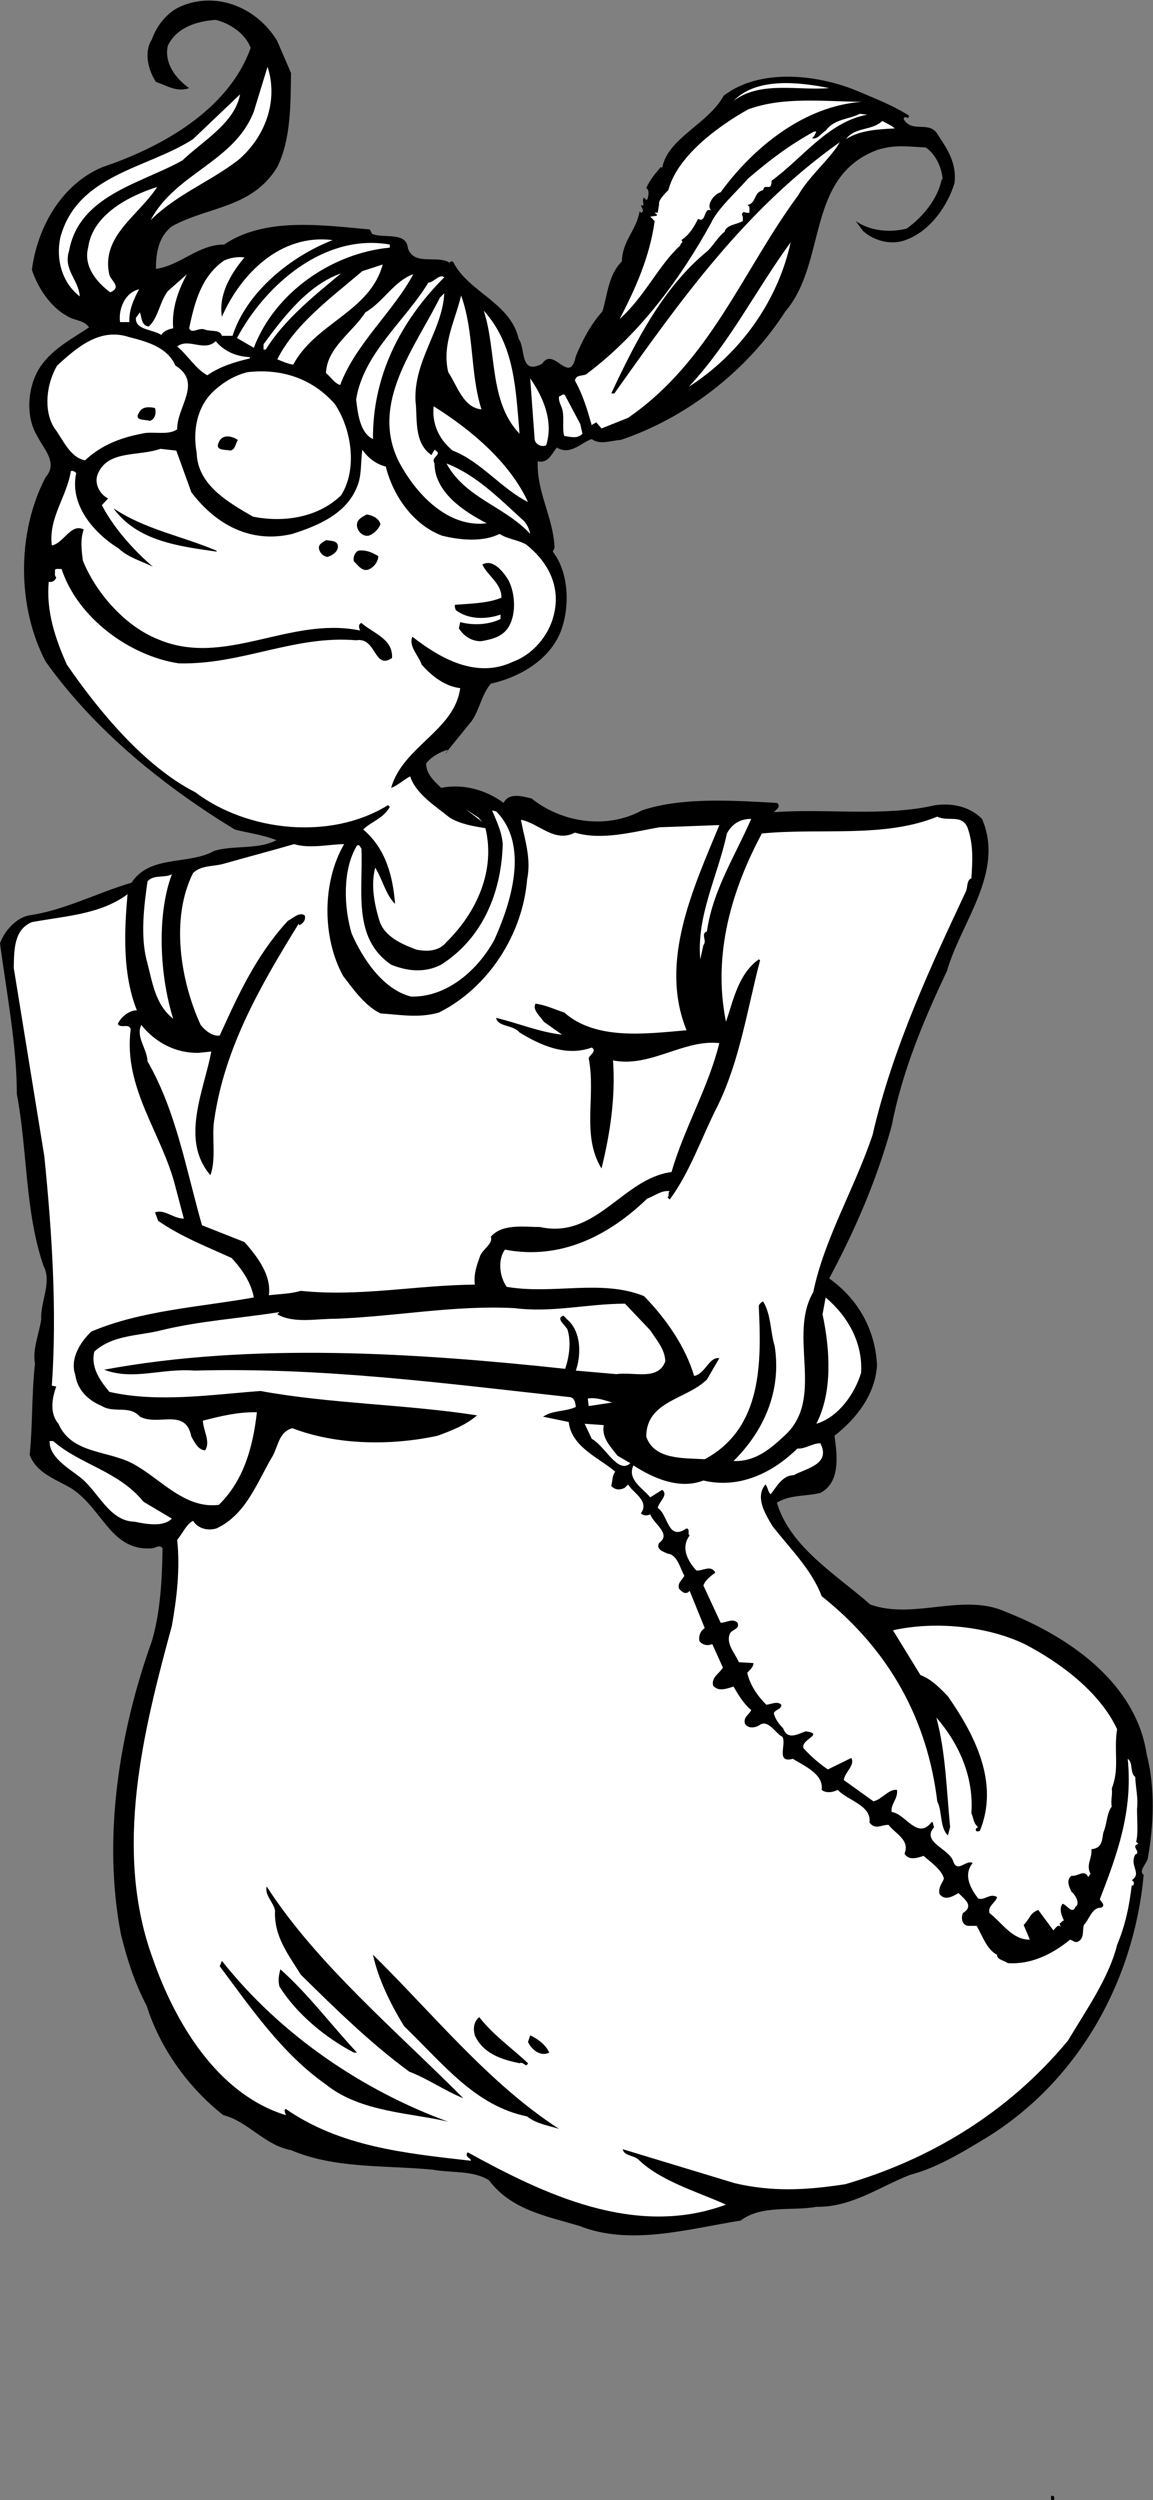
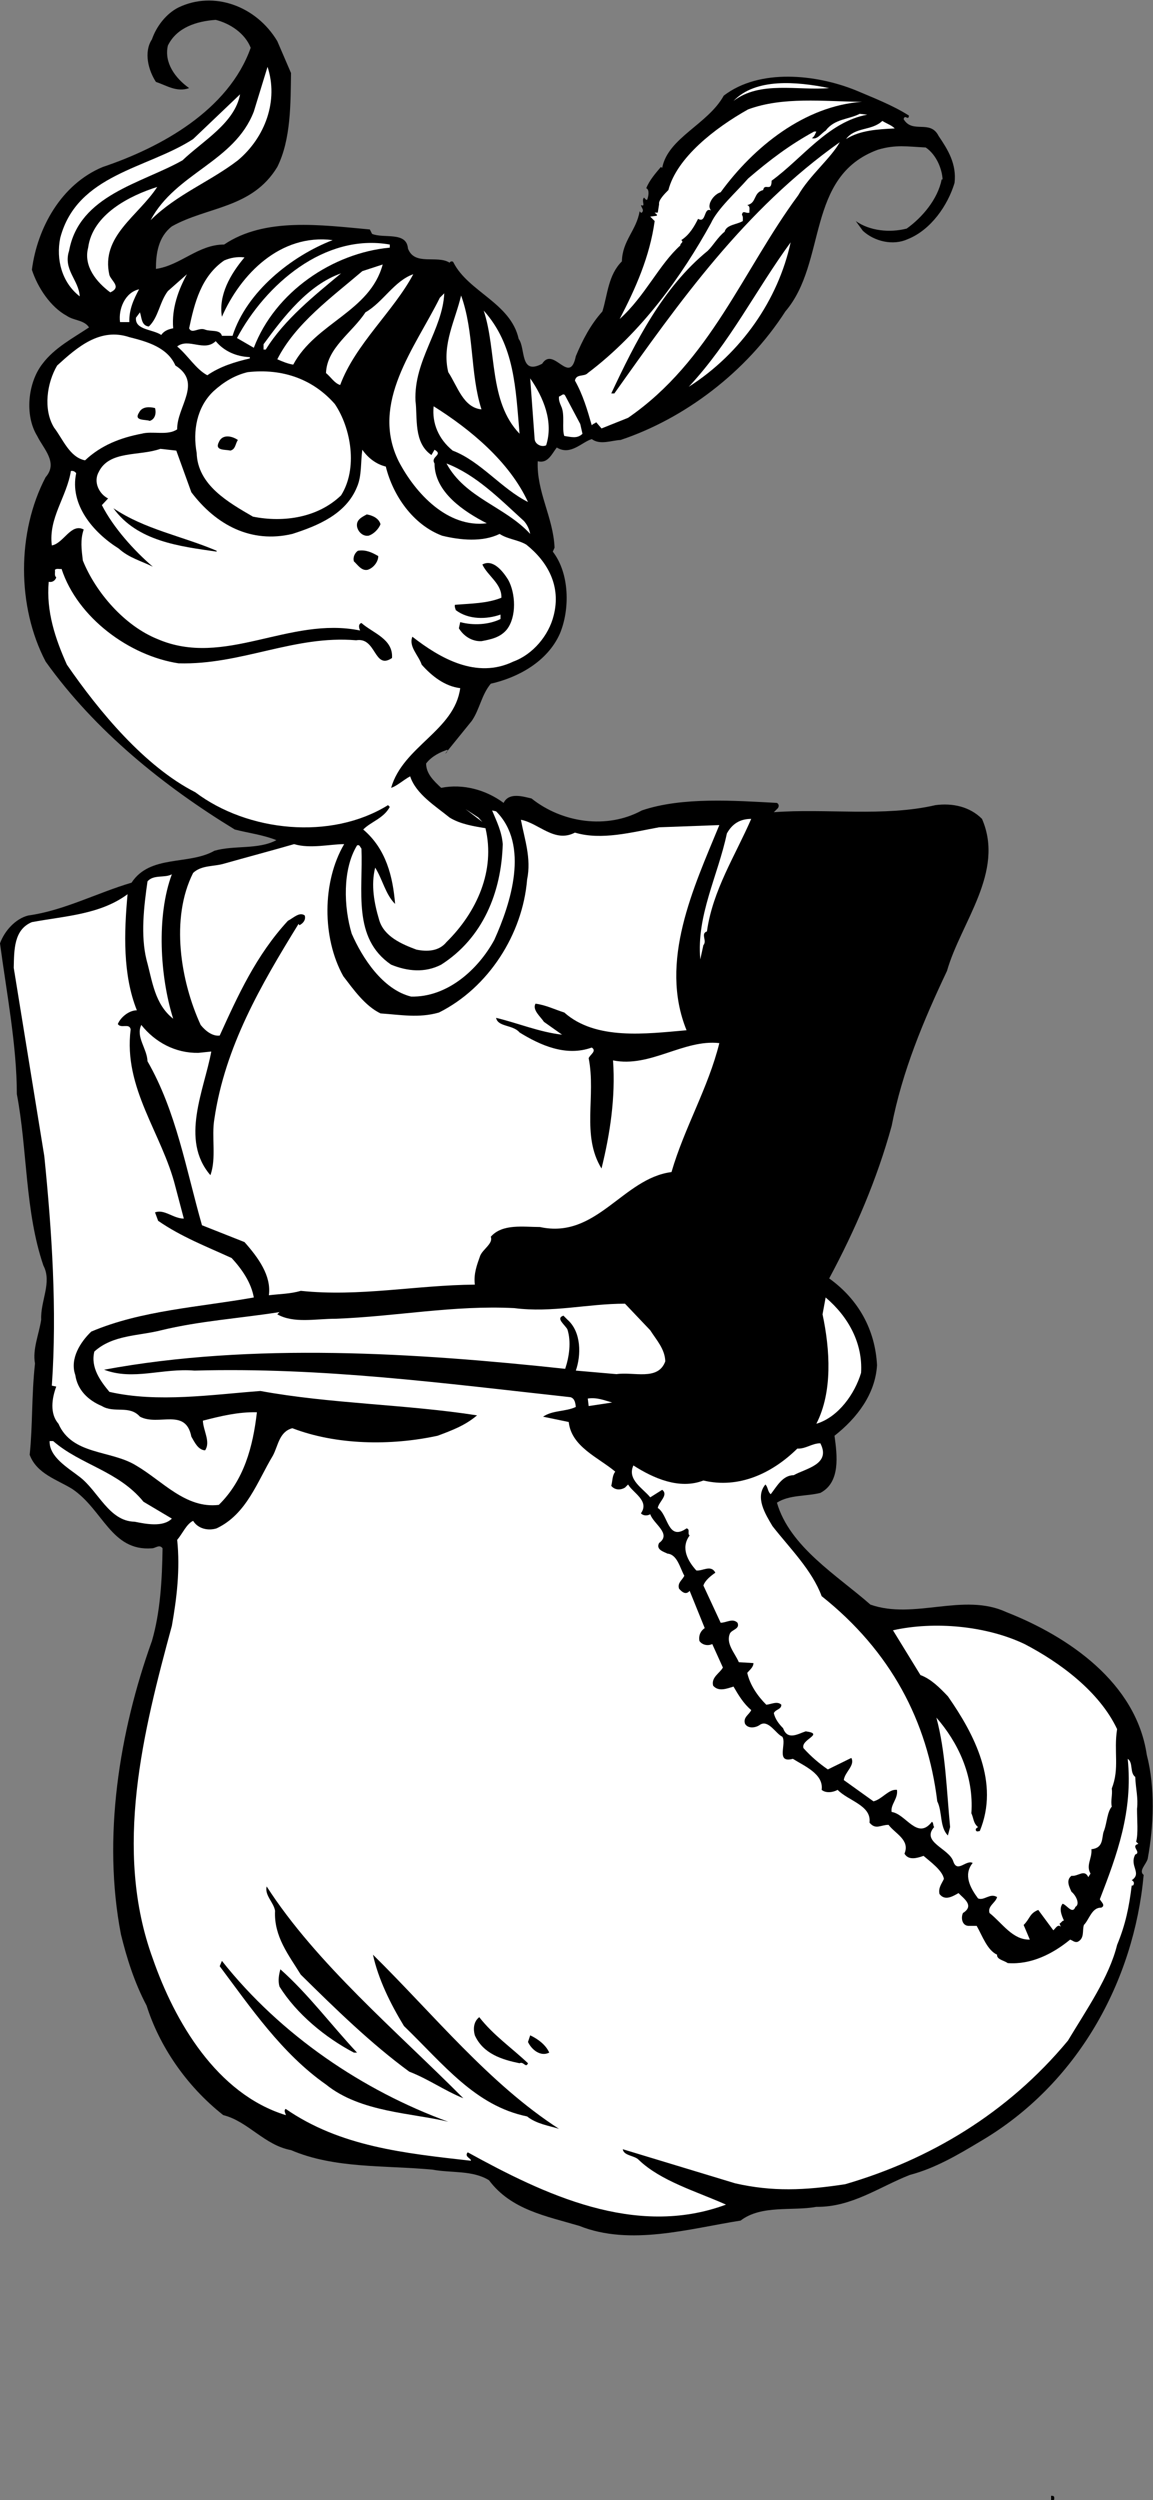
<svg xmlns="http://www.w3.org/2000/svg" viewBox="0 0 346.987 752.053" height="752.053" width="346.987" xml:space="preserve" id="svg2" version="1.1">
  <rect x="0" y="0" width="346.987" height="752.053" fill="#808080" stroke="none" />
  <defs id="defs6" />
  <g transform="matrix(1.333,0,0,-1.333,0,752.053)" id="g10">
    <g transform="scale(0.1)" id="g12">
      <path id="path14" style="fill:#000000;fill-opacity:1;fill-rule:nonzero;stroke:none" d="m 626,5549 31.004,-72 c -1.004,-69 0,-150 -31.004,-212 -56.996,-94 -157.996,-89 -237.996,-134 -31,-24 -36,-62 -36,-96 56,8 95,55 153.996,55 92.004,62 219,44 329,34 l 5,-10 c 27.004,-11 78.004,6 81,-33 15,-40 66.004,-14 94,-32 2,4 8,4 9,0 34,-66 129,-91 147,-172 16,-21 2,-83 53,-56 26,41 62,-51 76,17 15,36 33,71 60,101 12,39 13,82 44,113 1,47 33,70 40,113 2,-2 3,-4 5,-3 6,6 -1,11 -2,17 12,-5 0,10 7,17 2,-2 4,-6 7,-5 3,7 6,23 -2,26 7,18 22,35 33,48 l 3,-2 c 13,68 103,98 139,163 81,62 209,48 298,12 40,-17 84,-34 120,-57 -1,-13 -9,4 -12,-8 20,-34 60,0 79,-38 21,-31 41,-63 36,-106 -15,-50 -53,-106 -106,-127 -33,-15 -75,-5 -101,19 l -16,22 c 31,-22 76,-27 115,-17 35,25 70,66 79,111 h 2 c -1,22 -13,55 -38,72 -41,2 -68,7 -108,-5 -164,-60 -114,-254 -209,-365 -88,-137 -228,-242 -372,-290 -21,-1 -46,-12 -65,2 -23,-7 -48,-38 -79,-19 -11,-14 -20,-37 -43,-31 -3,-69 35,-126 38,-195 l -4,-9 c 38,-49 39,-130 16,-185 -28,-63 -94,-99 -156,-113 -21,-25 -25,-58 -43,-84 l -60,-74 c 3,2 6,5 5,9 -15,-5 -35,-14 -47.996,-31 0,-23 17,-39 33.996,-55 50,10 102,-5 141,-34 12,25 45,14 63,10 69,-55 170,-70 249,-27 91,31 211,22 305,17 5,-3 5,-8 2,-12 l -9,-9 c 117,9 249,-11 365,16 38,5 77,-3 105,-31 52,-120 -48,-234 -79,-343 -53,-112 -101,-226 -125,-350 -33,-120 -82,-234 -141,-344 67,-48 104,-117 108,-196 -4,-65 -45,-119 -96,-159 6,-44 14,-105 -32,-129 -32,-8 -70,-4 -98,-22 29,-100 136,-164 211,-230 99,-35 210,28 307,-17 140,-55 293,-159 317,-322 19,-73 16,-160 2,-235 -4,-13 -21,-27 -9,-36 -22,-240 -149,-472.996 -370,-602 -50,-30 -101,-60 -158,-75 -69,-26.996 -131,-73 -211,-71.996 -54,-10 -124,5 -171,-31.004 -115,-17.996 -249,-57.996 -364,-12 -74,22 -154,36 -204,103.004 -37,22.996 -85,16 -128,23.996 -107.996,10 -221,2.004 -318.996,44 -60,11 -97.004,65 -153,79 -85,67 -145,158 -173.004,247 -27.996,53 -45,108 -57.996,161 -42.004,218 -4,456 70,662 19,65 22.996,139 24,209 -7.004,10 -16.004,0 -24,0 -92.004,-7 -110,87 -180,134 -34,21 -80,34 -96,77 7,67 3.996,133 12,206 -6,32 9,66 14,99 -2.004,42 25,84 5,122 -42.004,123 -36,262 -60,387 0,109 -23.004,228 -38.004,340 10,28 35,56 64.004,63 80,11 155,51 233,74 42,64 128.996,39 187,72 44,13 99,2 140,24 -30,12 -63.004,16 -94.004,24 -159,97 -315,222 -426.996,379 -65,124 -65,292 0,416 29,33 -5,64 -19,93 -29.004,47 -21,121 11.996,163 27.004,36 69,58 105,82 -11,17 -33.996,15 -50,26 -36.996,20 -66,64 -78.996,104 12,94 66,193 160,232 131,44 283.996,128 333.996,269 -12.996,33 -46.996,55 -78.996,63 -43,-3 -88,-17 -108,-58 -9.004,-39 16.996,-74 48,-96 -28,-10 -51.004,6 -75,14 -17.004,26 -28,67 -9,96 10,29 31.996,58 60,72 79,38 175,4 222.996,-76" />
      <path id="path16" style="fill:#ffffff;fill-opacity:1;fill-rule:nonzero;stroke:none" d="M 537.004,5280 C 473.004,5231 400,5204 340,5145 c 57.004,107 189.004,131 233.004,245 l 31,101 c 25,-76 -5,-159 -67,-211" />
      <path id="path18" style="fill:#ffffff;fill-opacity:1;fill-rule:nonzero;stroke:none" d="m 1872,5443 c -71,-6 -156,17 -216,-29 50,52 142,44 216,29" />
      <path id="path20" style="fill:#ffffff;fill-opacity:1;fill-rule:nonzero;stroke:none" d="M 412.004,5280 C 320,5228 179.004,5202 156,5076 c -13.996,-43 22.004,-66 24,-103 -40,31 -54,83 -44,132 38.004,144 197.004,156 300,223 l 106.004,101 c -12.004,-65 -84,-105 -130,-149" />
      <path id="path22" style="fill:#ffffff;fill-opacity:1;fill-rule:nonzero;stroke:none" d="m 1946,5412 c -129,-9 -244,-101 -319,-204 -10,-3 -20,-13 -24,-24 -2,-7 -2,-11 2,-17 -17,8 -10,-30 -29,-19 -8,-16 -19,-36 -38,-48 7,-5 -3,-7 -2,-12 -48,-43 -80,-115 -137,-166 36,69 68,141 79,221 l -10,10 15,2 c 1,4 -4,5 -5,7 h 7 l 3,19 c -2,9 13,24 21,32 19,73 105,140 180,182 79,29 169,18 257,17" />
      <path id="path24" style="fill:#ffffff;fill-opacity:1;fill-rule:nonzero;stroke:none" d="m 1958,5383 c -88,-16 -146,-98 -216,-149 0,-27 -16,-4 -19,-21 -23,-6 -14,-29 -36,-34 8,-3 4,-11 5,-17 -8,-3 -15,7 -17,-5 3,-4 2,-9 2,-14 -13,-8 -37,-8 -41,-24 -16,-13 -25,-30 -38,-43 -102,-83 -164,-207 -218,-322 h 7 c 147,207 294,415 509,567 -20,-36 -69,-76 -94,-120 -125,-169 -198,-374 -384,-502 l -60,-24 -12,14 c -3,-3 -7,-3 -10,-7 -10,35 -20,69 -38,101 3,16 21,8 29,17 122,92 213,220 278,338 15,33 57,70 84,101 49,42 94,76 149,106 h 5 c -3,-6 -4,-11 -10,-15 12,-4 21,11 31,17 20,27 52,25 77,38 l 17,-2" />
      <path id="path26" style="fill:#ffffff;fill-opacity:1;fill-rule:nonzero;stroke:none" d="m 2020,5352 c -39,-2 -78,-4 -110,-24 21,28 58,18 82,41 9,-6 20,-9 28,-17" />
      <path id="path28" style="fill:#ffffff;fill-opacity:1;fill-rule:nonzero;stroke:none" d="m 355,5220 c -42.996,-66 -127.996,-111 -107.996,-199 5,-14 27.996,-27 2,-39 -31,23 -61,59 -50,101 10,75 93,117 155.996,137" />
      <path id="path30" style="fill:#ffffff;fill-opacity:1;fill-rule:nonzero;stroke:none" d="M 751,5100 C 658.004,5064 557.004,4984 525,4884 h -24 c -3.996,15 -25,9 -37.996,14 -14,6 -30,-11 -36,3 12,57 27,117 78.996,153 14,6 29,9 46.004,7 -32.004,-38 -59,-85 -51.004,-134 42.004,96 132.004,188 250,173" />
      <path id="path32" style="fill:#ffffff;fill-opacity:1;fill-rule:nonzero;stroke:none" d="m 1555,4769 c 94,101 151,218 230,326 -28,-129 -111,-250 -230,-326" />
      <path id="path34" style="fill:#ffffff;fill-opacity:1;fill-rule:nonzero;stroke:none" d="M 880,5083 C 751,5071 621,4983 573.004,4857 L 535,4879 c 64.004,120 197.004,237 345,211 v -7" />
      <path id="path36" style="fill:#ffffff;fill-opacity:1;fill-rule:nonzero;stroke:none" d="m 662.004,4819 c -13,2 -24,7 -36.004,12 41.004,81 123.004,140 192.004,199 l 46,15 c -29.004,-107 -151,-131 -202,-226" />
      <path id="path38" style="fill:#ffffff;fill-opacity:1;fill-rule:nonzero;stroke:none" d="M 770,5025 C 710,4975 642.004,4921 600,4853 h -5 v 12 c 46,63 101,134 175,160" />
      <path id="path40" style="fill:#ffffff;fill-opacity:1;fill-rule:nonzero;stroke:none" d="m 391,4901 c -10,-2 -20,-5 -26.996,-15 -19.004,13 -60,11 -57,39 l 8.996,12 c 4,-12 3.004,-30 20,-32 22.004,21 24,55 43.004,80 l 43,38 c -18,-33 -35,-76 -31.004,-122" />
      <path id="path42" style="fill:#ffffff;fill-opacity:1;fill-rule:nonzero;stroke:none" d="m 768.004,4773 c -13.004,4 -21,18 -32.004,27 2.004,57 59,91 89,137 40,23 65,71 108.004,86 -44,-83 -131,-158 -165,-250" />
-       <path id="path44" style="fill:#ffffff;fill-opacity:1;fill-rule:nonzero;stroke:none" d="m 1003,5016 c -99.996,-100 -162,-224 -160.996,-365 -29,14 -34,56 -38,89 15.996,104 110,177 163,264 12.996,1 26,21 35.996,12" />
      <path id="path46" style="fill:#ffffff;fill-opacity:1;fill-rule:nonzero;stroke:none" d="m 314.004,4989 c -12,-22 -23.004,-46 -22,-74 H 271 c -3.996,29 11.004,67 43.004,74" />
      <path id="path48" style="fill:#ffffff;fill-opacity:1;fill-rule:nonzero;stroke:none" d="m 938.004,4737 c 5,-37 -5,-94 36,-122 l 6.996,12 c 21,-12 -10,-15 0,-31 0,-65 67,-109 118,-135 -88,-11 -160.996,67 -199,140 -65,132 37.004,256 93.004,369 l 9.996,10 c -3.996,-83 -68.996,-151 -64.996,-243" />
      <path id="path50" style="fill:#ffffff;fill-opacity:1;fill-rule:nonzero;stroke:none" d="m 1087,4718 c -41,4 -54,52 -75,84 -14.996,62 16,117 29,173 30,-83 20,-176 46,-257" />
      <path id="path52" style="fill:#ffffff;fill-opacity:1;fill-rule:nonzero;stroke:none" d="m 1173,4663 c -70,73 -51,187 -81,278 70,-78 72,-175 81,-278" />
      <path id="path54" style="fill:#ffffff;fill-opacity:1;fill-rule:nonzero;stroke:none" d="m 396,4817 c 62.004,-39 3.004,-93 4,-144 -21.996,-15 -55,-3 -80.996,-10 -47,-9 -91,-26 -127,-60 -35,7 -50,48 -70,74 -25,41 -16.004,101 7,140 45.996,42 96.996,86 163,64 40,-10 86,-23 103.996,-64" />
      <path id="path56" style="fill:#ffffff;fill-opacity:1;fill-rule:nonzero;stroke:none" d="m 564.004,4836 v -3 c -34.004,-8 -67,-18 -96,-38 -26,14 -43.004,44 -68.004,65 26,20 61,-13 87.004,12 18.996,-23 47,-35 77,-36" />
      <path id="path58" style="fill:#ffffff;fill-opacity:1;fill-rule:nonzero;stroke:none" d="m 756,4730 c 37.004,-55 52.004,-146 14,-206 -51.996,-50 -129,-62 -199,-48 -55,32 -125,71 -126.996,144 -9.004,49 0,103 38,139 22.996,21 47.996,36 77,43 79,9 148,-16 196.996,-72" />
      <path id="path60" style="fill:#ffffff;fill-opacity:1;fill-rule:nonzero;stroke:none" d="m 1233,4637 c -10,-5 -25,2 -26,14 l -10,137 c 30,-43 53,-98 36,-151" />
      <path id="path62" style="fill:#ffffff;fill-opacity:1;fill-rule:nonzero;stroke:none" d="m 1310,4685 5,-22 c -12,-12 -26,-7 -41,-5 -6,16 2,48 -7,67 -3,7 -6,14 -5,22 5,1 10,9 14,2 l 34,-64" />
      <path id="path64" style="fill:#ffffff;fill-opacity:1;fill-rule:nonzero;stroke:none" d="m 1192,4509 c -60,30 -107,92 -170,116 -32,26 -47,62 -42.996,100 C 1062,4673 1150,4600 1192,4509" />
      <path id="path66" style="fill:#000000;fill-opacity:1;fill-rule:nonzero;stroke:none" d="m 350,4721 c 3.004,-10 1,-25 -11.996,-29 -9,4 -37.004,-1 -24,19 6.996,14 24,13 35.996,10" />
      <path id="path68" style="fill:#000000;fill-opacity:1;fill-rule:nonzero;stroke:none" d="m 537.004,4649 c -6.004,-9 -5,-21 -17.004,-24 -10.996,3 -35.996,-1 -25.996,19 8,19 30,14 43,5" />
      <path id="path70" style="fill:#ffffff;fill-opacity:1;fill-rule:nonzero;stroke:none" d="m 432.004,4531 c 56,-74 135,-116 227.996,-94 56,18 121,44 146,106 11.004,25 8.004,56 12.004,84 C 831,4608 850,4594 871,4589 c 16.004,-65 61.004,-131 127.004,-156 40.996,-10 90.996,-15 129.996,4 18,-12 41,-13 60,-24 49,-39 79,-94 62,-160 -11,-45 -47,-88 -91,-104 -83,-40 -164.996,7 -228,56 -8.996,-22 14,-42 21.004,-63 22,-25 51.996,-49 86.996,-53 -13,-96 -129,-131 -155.996,-225 12.996,4 27.996,18 42.996,26 13.004,-40 57.004,-67 89,-93 24,-15 56,-20 81,-24 23,-96 -20,-190 -88,-257 -17,-21 -43.996,-22 -68,-17 -31.996,12 -72.996,29 -84,67 -11,37 -18.996,78 -8.996,118 17,-27 22.996,-60 45,-82 -5,61 -20,124 -72.004,168 18.004,18 46,25 60,51 l -4,4 c -128.996,-80 -316.996,-60 -435,29 -113.996,58 -216.996,182 -290,288 -26,58 -46.996,120 -41,187 8.004,-2 15,3 17.004,10 -5,4 -2.004,11 -3,17 4,4 10,1 15,2 35.996,-110 153,-196 264,-213 141.996,-4 261,64 401,52 45.996,8 40,-68 80.996,-40 3.004,43 -42.996,56 -69,79 -10,-3 -2.996,-17 -2.996,-17 -160,33 -306,-85 -458.004,-19 -74,30 -139,105 -167.996,177 -3,25 -6.004,47 2,70 -29.004,15 -45,-31 -72,-36 -8,62 33.996,110 42.996,168 5,1 9.004,-1 12.004,-5 -15,-70 37,-133 96,-170 22.996,-21 51,-28 76.996,-41 -41.996,36 -89,88 -115,139 l 14.004,15 c -20,10 -34.004,37 -21,60 24,49 91.996,35 139,52 l 36,-4 34,-94" />
      <path id="path72" style="fill:#ffffff;fill-opacity:1;fill-rule:nonzero;stroke:none" d="m 1183,4466 c 7,-8 12,-18 14,-29 -57,62 -147,81 -189,159 67,-26 118,-78 175,-130" />
      <path id="path74" style="fill:#000000;fill-opacity:1;fill-rule:nonzero;stroke:none" d="m 489.004,4399 v -2 C 406,4409 310,4420 256,4495 c 71.004,-48 156.004,-63 233.004,-96" />
      <path id="path76" style="fill:#000000;fill-opacity:1;fill-rule:nonzero;stroke:none" d="m 859.004,4459 c -4.004,-11 -16,-23 -27,-26 -13,-2 -24,9 -26.004,21 -1.996,15 11.004,21 22.004,27 11.996,-2 26.996,-8 31,-22" />
-       <path id="path78" style="fill:#000000;fill-opacity:1;fill-rule:nonzero;stroke:none" d="m 763.004,4409 c 0,-13 -14,-21 -24,-24 -10,2 -17,9 -19.004,19 -0.996,11 9.004,14 16,19 10,-2 26.004,0 27.004,-14" />
      <path id="path80" style="fill:#000000;fill-opacity:1;fill-rule:nonzero;stroke:none" d="m 854.004,4387 c 0,-13 -11,-27 -24.004,-31 -14,-3 -22.996,12 -30.996,19 -3.004,10 3,20 9,24 17.996,3 31.996,-4 46,-12" />
      <path id="path82" style="fill:#000000;fill-opacity:1;fill-rule:nonzero;stroke:none" d="m 1147,4334 c 17,-30 20,-84 -3,-113 -15,-18 -36,-22 -57,-26 -21,-1 -40,11 -51,29 l 3,14 c 29,-8 65,-6 91,7 v 10 c -31,-11 -72,-12 -101,10 -1,4 -3,7 -2,12 36,3 73,3 105,16 1,32 -31,49 -43,75 24,13 46,-15 58,-34" />
      <path id="path84" style="fill:#ffffff;fill-opacity:1;fill-rule:nonzero;stroke:none" d="m 1089,3787 -38,29 29,-19 z" />
      <path id="path86" style="fill:#ffffff;fill-opacity:1;fill-rule:nonzero;stroke:none" d="m 1120,3811 c 76,-76 33,-208 -4,-290 -37,-68 -107,-130 -187.996,-128 -64,16 -110,87 -134,142 -18.004,60 -21,145 11.996,199 6.004,3 7.004,-4 10,-7 4,-95 -21,-202 67.004,-262 36.996,-15 76,-19 112.996,0 94,60 136,163 139,272 -2,28 -14,52 -24,76 l 9,-2" />
-       <path id="path88" style="fill:#ffffff;fill-opacity:1;fill-rule:nonzero;stroke:none" d="m 2184,3775 c 15,-40 11,-83 9,-115 -11,-5 -8,-19 -12,-29 -78,-166 -166,-354 -211,-550 -40,-120 -109,-234 -134,-355 -58,-99 28,-240 -65,-324 -34,-32 -68,-59 -115,-57 67,66 109,156 93,259 -10,33 -8,71 -26,101 -4,-1 -9,-6 -10,-10 6,-126 9,-276 -122,-346 -47,3 -114,-2 -132,51 0,81 92,84 137,129 l 28,48 c -23,4 -32,-36 -57,-40 -19,65 -63,129 -113,180 -96,39 -205,3 -310,21 -16,22 -21,61 -4,84 124,-24 233,30 321,115 17,6 31,19 51,17 -5,-3 0,-11 -5,-14 l 5,-5 c 47,64 72,141 108,211 50,102 67,218 96,329 l -3,2 c -46,-33 -57,-91 -74,-141 -31,153 14,300 81,425 132,13 276,-11 396,38 24,-12 55,6 68,-24" />
      <path id="path90" style="fill:#ffffff;fill-opacity:1;fill-rule:nonzero;stroke:none" d="m 1696,3794 c -36,-83 -87,-161 -100,-254 -15,-5 1,-21 -8,-31 l -7,-32 c -9,99 40,189 60,284 12,22 30,33 55,33" />
      <path id="path92" style="fill:#ffffff;fill-opacity:1;fill-rule:nonzero;stroke:none" d="m 1298,3763 c 60,-18 129,1 190,12 l 136,5 c -58,-141 -137,-308 -74,-463 -92,-8 -205,-23 -276,40 -22,7 -42,17 -65,20 -8,-14 12,-30 19,-41 l 41,-29 c -52,6 -99,26 -149,38 4,-21 38,-15 53,-33 47,-29 105,-55 163,-34 12,-8 -4,-16 -7,-24 17,-86 -17,-174 29,-249 19,77 32,160 26,244 84,-17 159,48 240,39 -25,-101 -79,-191 -108,-291 -110,-14 -169,-152 -297,-124 -37,0 -85,8 -111,-22 6,-15 -18,-28 -24,-43 -7,-20 -15,-40 -12,-65 -132,-1 -261,-28 -392.996,-14 -23.004,-7 -48.004,-7 -72,-10 6,44 -24,85 -55,120 L 456,2877 c -36,126 -57.996,257 -122.996,370 -1,29 -27.004,55 -14,82 30.996,-39 76.996,-64 129,-63 l 29,3 C 461,3182 406,3070 475,2990 c 14.004,38 2.004,87 9.004,127 24,163 105,302 190,440 l 1.996,-3 c 8.004,4 15,12 12.004,22 -12.004,9 -26,-6 -38.004,-12 -71.996,-78 -112.996,-169 -154,-259 -15,-2 -31,9 -42.996,24 -45,98 -69,240 -17.004,343 19,18 47.004,14 70,21 53.004,15 106.004,29 158.004,44 35.996,-11 81.996,0 113,0 -50,-85 -50,-212 -2.004,-298 23.004,-30 49.004,-67 84.004,-84 45,-3 86.996,-11 131.996,2 112,56 189,177 199,300 10,48 -6,92 -14,135 41,-8 76,-53 122,-29" />
      <path id="path94" style="fill:#ffffff;fill-opacity:1;fill-rule:nonzero;stroke:none" d="m 391,3343 c -41.996,33 -46.996,85 -60,132 -13.996,56 -6,122 2.004,178 14,16 39,7 55,16 -35,-94 -27.004,-231 2.996,-326" />
      <path id="path96" style="fill:#ffffff;fill-opacity:1;fill-rule:nonzero;stroke:none" d="m 309.004,3362 c -18.004,0 -37,-16 -43.004,-31 7.004,-11 26.004,3 29,-12 -16.996,-133 71,-235 101,-355 l 19,-72 c -24,0 -44,22 -65,14 l 7.004,-19 c 52,-36 108.996,-58 166,-84 22.996,-25 44,-55 50,-89 -124,-22 -254,-29 -367.004,-77 -23.996,-23 -48.996,-61 -36,-98 5,-34 29.004,-57 60,-70 28.004,-17 62.004,3 86,-24 42.004,-22 103.004,21 116.004,-45 7,-12 15,-30 31,-31 12.996,19 -4,44 -5,67 39,10 79,20 121.996,19 -9,-78 -29,-153 -85.996,-209 -75,-9 -127,54 -187,89 -57.004,35 -144,23 -175,94 -20,23 -15,57 -5,84 l -10,2 c 12,171 0,350 -17.004,518 l -69,425 c 1.004,40 0,86 41.004,103 75,14 153.996,17 216,63 -8.004,-87 -11,-182 21,-262" />
      <path id="path98" style="fill:#ffffff;fill-opacity:1;fill-rule:nonzero;stroke:none" d="m 1944,2544 c -14,-47 -51,-100 -101,-115 37,72 31,167 14,247 l 7,38 c 52,-44 84,-104 80,-170" />
      <path id="path100" style="fill:#ffffff;fill-opacity:1;fill-rule:nonzero;stroke:none" d="m 1468,2640 c 14,-22 33,-42 34,-70 -16,-45 -72,-23 -110,-29 l -92,8 c 12,34 13,87 -19,115 l -9,9 c -18,-6 3,-20 9,-31 9,-28 4,-62 -5,-89 -335,36 -706.996,60 -1041,-2 66,-25 131,4 204.004,-2 289,8 564.996,-29 848.996,-60 10,-3 11,-14 12,-22 -23,-11 -52,-7 -74,-22 l 58,-12 c 6,-56 67,-80 105,-112 -7,-9 -6,-21 -9,-32 8,-10 21,-10 31,-4 l 7,7 c 11,-19 49,-37 29,-65 5,-6 15,-6 21,-2 7,-22 49,-44 20,-65 -8,-15 11,-20 19,-24 22,-2 28,-32 38,-50 -5,-10 -16,-16 -12,-29 6,-7 14,-14 22,-7 l 2,2 34,-84 c -10,-7 -14,-17 -12,-29 6,-9 19,-12 29,-7 l 24,-53 c -6,-12 -27,-22 -22,-41 12,-14 30,-7 46,-2 11,-19 23,-39 40,-53 -4,-10 -19,-16 -14,-31 7,-12 25,-9 34,-2 19,12 36,-21 50,-27 11,-15 -16,-61 24,-50 25,-16 70,-34 65,-70 9,-8 26,-6 36,0 24,-25 77,-35 72,-74 14,-17 25,-5 43,-5 15,-20 49,-34 36,-65 9,-16 29,-10 43,-5 15,-13 43,-33 46,-52 -5,-11 -13,-20 -10,-34 12,-16 29,-6 43,2 11,-12 37,-28 10,-45 -5,-11 -2,-28 12,-29 h 19 c 13,-23 24,-55 46,-65 -1,-11 16,-13 24,-19 53,-4 102,21 141,53 6,-2 10,-7 17,-5 16,8 10,25 14,38 12,12 18,40 39,39 11,5 0,13 -3,19 39,101 75,198 63,317 13,-9 4,-31 17,-41 1,-27 7,-47 4,-72 0,-25 3,-56 -2,-74 l 5,-5 c -19,-5 8,-19 -7,-24 -14,-26 16,-42 -8,-58 6,-3 6,-8 3,-12 h -3 c -6,-49 -14,-88 -33,-134 -18,-73 -69,-146 -111,-216 C 2274,872.004 2097,768.004 1908,713.004 1816,699 1744,696 1660,715 l -254,77.004 c 2,-15 27,-14 36,-24 50,-48.004 130,-71 197,-101 C 1434,591 1227,691 1056,785 c -9,-10 9,-14 7,-19 C 912.004,783.004 768.004,798.004 645,883.004 639.004,879 647.004,869 645,869 c -155.996,48.004 -250.996,212 -300,353 -90,246 -20.996,515 43.004,751 11,62 19,128 11.996,194 12.004,14 21,36 36,43 11.004,-18 34,-23 53.004,-17 68,32 91.996,106 126.996,164 12.004,22 14,54 44,62 99.004,-38 222.004,-40 328.004,-17 31.996,12 61.996,23 88.996,46 -159.996,25 -331,26 -488.996,55 -108.004,-8 -232.004,-27 -341,-2 -20,24 -43,55 -34,91 41.996,38 100,35 151,48 85.996,21 178,27 266.996,41 l -5,-5 c 37.004,-21 86.004,-10 132.004,-10 136,5 265.996,31 402.996,24 86,-11 165,10 250,10 l 57,-60" />
      <path id="path102" style="fill:#ffffff;fill-opacity:1;fill-rule:nonzero;stroke:none" d="m 1382,2477 -53,-8 -2,17 c 21,3 37,-4 55,-9" />
-       <path id="path104" style="fill:#ffffff;fill-opacity:1;fill-rule:nonzero;stroke:none" d="m 1363,2426 c -5,-29 15,-48 31,-69 l 29,-17 c -28,-26 -57,39 -87,55 l -16,34 43,-3" />
      <path id="path106" style="fill:#ffffff;fill-opacity:1;fill-rule:nonzero;stroke:none" d="m 120,2390 c 62.004,-54 147.004,-67 204.004,-137 l 64,-38 c -20,-20 -59,-12 -84,-7 -58.004,1 -82,69 -124.004,101 -26.996,21 -69,45 -67.996,81 H 120" />
      <path id="path108" style="fill:#ffffff;fill-opacity:1;fill-rule:nonzero;stroke:none" d="m 1852,2385 c 25,-48 -34,-57 -60,-72 -25,0 -38,-25 -52,-43 -7,6 -6,16 -12,22 -24,-29 0,-67 16,-94 40,-51 89,-99 111,-158 156,-124 239,-282 261,-463 12,-24 5,-58 24,-77 l 5,19 c -8,83 -10,169 -31,247 48,-55 85,-130 79,-216 5,-10 4,-22 15,-31 -2,-2 -6,-3 -5,-7 2,-5 6,-2 9,-2 45,109 -12,218 -72,304 -19,20 -38,39 -62,48 l -62,101 c 94,21 211,10 297,-31 79,-41 169,-107 209,-192 -8,-51 6,-88 -12,-134 2,-15 -3,-27 0,-41 -10,-11 -11,-36 -17,-53 -7,-14 1,-40 -29,-43 2,-21 -13,-36 -2,-55 l -5,-8 c -9,19 -23,1 -38,3 -13,-10 -5,-25 0,-36 10,-8 20,-28 9,-34 -7,-18 -19,4 -29,7 -9,-11 -2,-27 3,-38 -4,0 -6,-5 -10,-7 l 3,-7 c -7,7 -12,-4 -17,-8 l -34,46 c -20,-8 -18,-19 -33,-34 l 14,-33 c -39,-1 -62,37 -91,60 -5,16 14,23 17,36 -16,10 -29,-9 -43,-3 -17,23 -34,53 -12,80 -15,8 -35,-24 -44,4 -10,29 -73,43 -43,77 -3,4 -1,9 -5,12 -33,-43 -59,18 -91,22 -3,17 15,30 12,50 -19,2 -33,-21 -53,-26 l -67,48 c 2,18 26,33 17,50 l -53,-26 c -19,13 -38,29 -55,48 -7,20 49,32 5,38 -18,-6 -41,-21 -51,7 -10,10 -18,21 -21,34 4,9 17,8 17,19 -9,9 -23,1 -34,0 -20,20 -37,45 -43,72 6,7 14,13 14,22 l -33,2 c -9,21 -30,42 -20,65 5,9 23,10 17,24 -11,11 -25,0 -38,0 l -39,84 c 4,12 17,22 27,29 -10,19 -29,3 -43,5 -19,21 -36,51 -15,79 -6,4 2,14 -7,16 -43,-30 -41,31 -65,46 2,14 25,29 10,41 l -27,-17 c -16,20 -53,40 -38,72 45,-29 104,-55 158,-34 80,-19 155,16 212,72 19,-1 33,12 52,12" />
      <path id="path110" style="fill:#000000;fill-opacity:1;fill-rule:nonzero;stroke:none" d="m 1046,907.004 c -42,16.996 -80,43.996 -121.996,60 -86,62.996 -166,140.996 -245,218.996 -27,44 -61,86 -58.004,144 -2.996,19 -23.996,35 -18.996,55 C 714.004,1211 895,1059 1046,907.004" />
      <path id="path112" style="fill:#000000;fill-opacity:1;fill-rule:nonzero;stroke:none" d="M 1262,838.004 C 1240,845 1211,849 1190,866 c -117,24 -188,117.004 -277.996,204 -31.004,51 -58,106 -70,161 C 980,1095 1104,940 1262,838.004" />
      <path id="path114" style="fill:#000000;fill-opacity:1;fill-rule:nonzero;stroke:none" d="M 1012,854 C 930,874 814.004,875 736,938.004 636,1008 565,1113 496,1205 l 5,12 C 634.004,1049 820,924 1012,854" />
      <path id="path116" style="fill:#000000;fill-opacity:1;fill-rule:nonzero;stroke:none" d="m 806,1010 h -6.996 c -65,34 -130,88 -168.004,149 -3.996,14 -1,28 2.004,39 62.996,-56 115,-126 172.996,-188" />
      <path id="path118" style="fill:#000000;fill-opacity:1;fill-rule:nonzero;stroke:none" d="m 1192,986 c -5,-12 -10,5 -19,0 -39,8 -82,21 -101,63 -4,14 -3,31 10,41 32,-41 73,-69 110,-104" />
      <path id="path120" style="fill:#000000;fill-opacity:1;fill-rule:nonzero;stroke:none" d="m 1240,1010 c -20,-10 -40,7 -48,24 l 5,15 c 17,-8 35,-21 43,-39" />
      <path id="path122" style="fill:#000000;fill-opacity:1;fill-rule:nonzero;stroke:none" d="M 2380,7.004 C 2380,4 2381,1 2378,0 h -5 v 10 c 3,0 6,0 7,-2.996" />
    </g>
  </g>
</svg>